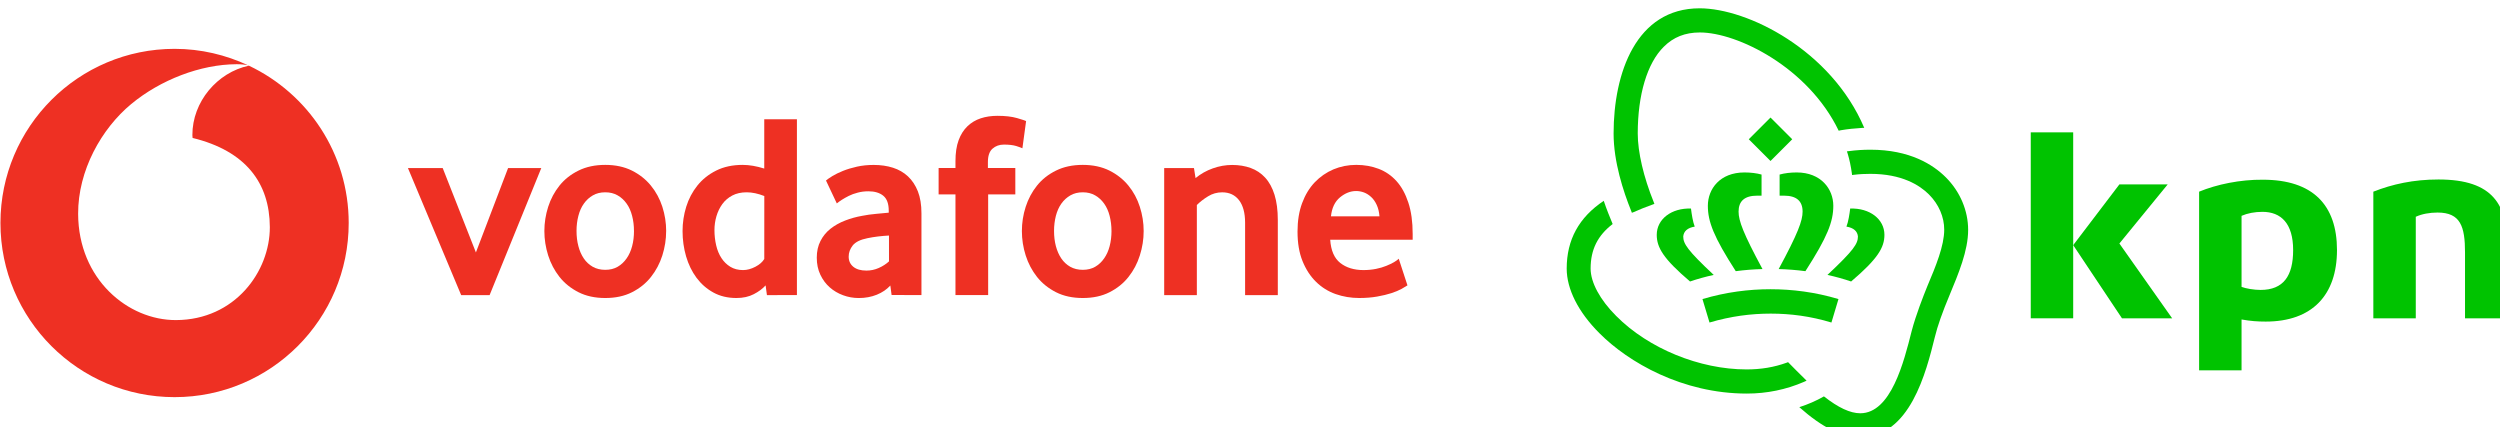
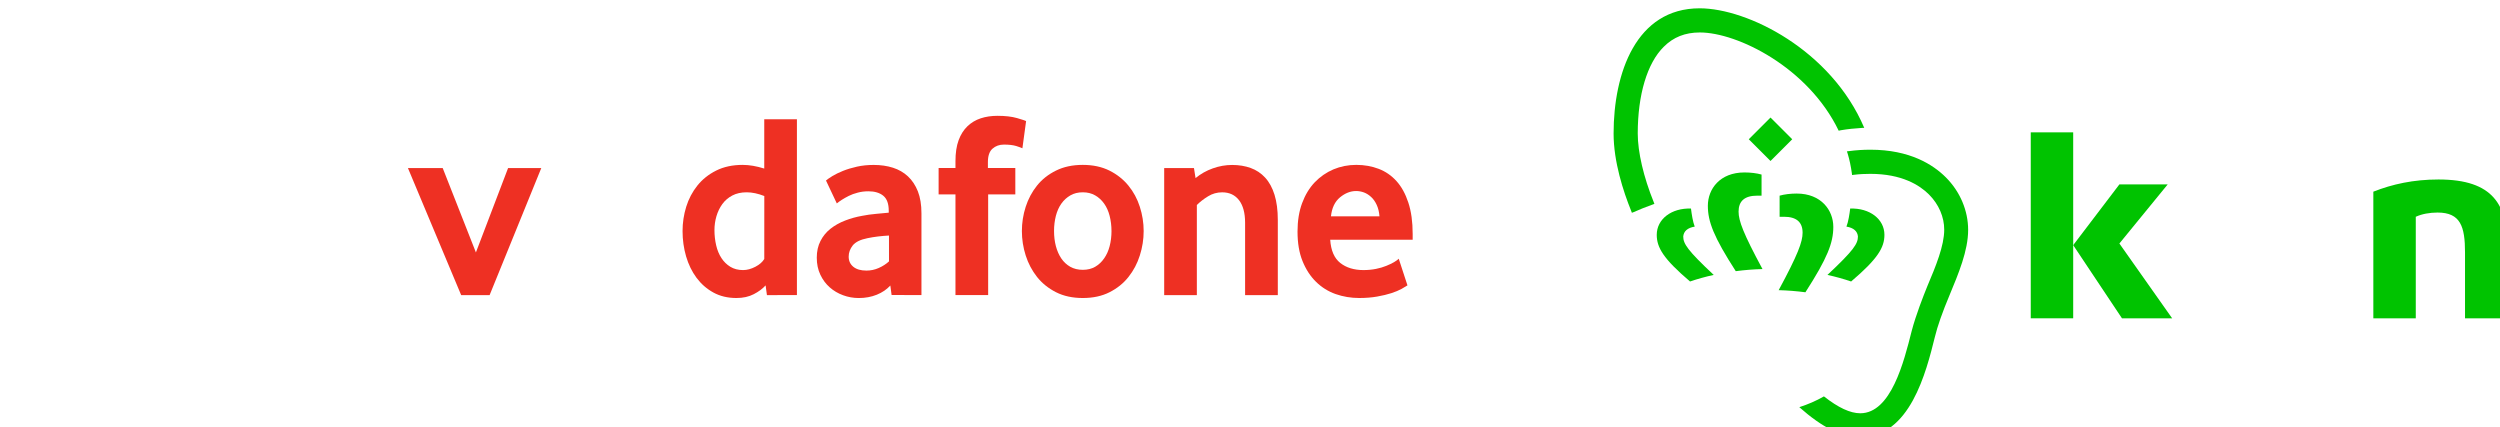
<svg xmlns="http://www.w3.org/2000/svg" xmlns:ns1="http://sodipodi.sourceforge.net/DTD/sodipodi-0.dtd" xmlns:ns2="http://www.inkscape.org/namespaces/inkscape" xmlns:xlink="http://www.w3.org/1999/xlink" height="182.9" viewBox="0 0 29.72 4.937" width="1070.835" version="1.1" id="svg24" ns1:docname="vodafone-kpn.svg" xml:space="preserve" ns2:version="1.4.2 (ebf0e940d0, 2025-05-08)">
  <defs id="defs24">
    <style type="text/css" id="style1">
	.st0{fill:#00c300;}
	.st1{fill:none;}
</style>
  </defs>
  <ns1:namedview id="namedview24" pagecolor="#ffffff" bordercolor="#000000" borderopacity="0.25" ns2:showpageshadow="2" ns2:pageopacity="0.0" ns2:pagecheckerboard="true" ns2:deskcolor="#d1d1d1" ns2:zoom="0.92086981" ns2:cx="536.9923" ns2:cy="166.69023" ns2:window-width="2048" ns2:window-height="1067" ns2:window-x="20" ns2:window-y="20" ns2:window-maximized="0" ns2:current-layer="g24" />
  <symbol id="a" overflow="visible" transform="translate(-0.132,0.287)" />
  <symbol id="b" overflow="visible" transform="translate(-0.132,0.287)" />
  <symbol id="c" overflow="visible" transform="translate(-0.132,0.287)" />
  <symbol id="d" overflow="visible" transform="translate(-0.132,0.287)" />
  <g transform="matrix(0.353,0,0,0.353,-15.81,-255.272)" id="g14" style="display:inline">
    <use fill="#ffffff" height="100%" width="100%" x="604.467" xlink:href="#a" y="461.686" id="use1" transform="translate(0.132,-0.287)" />
    <use fill="#5e5e61" height="100%" width="100%" x="63.516" xlink:href="#c" y="72.44" id="use2" transform="translate(0.132,-0.287)" />
    <use fill="#5e5e61" height="100%" width="100%" x="87.364" xlink:href="#d" y="72.44" id="use3" transform="translate(0.132,-0.287)" />
    <use fill="#5e5e61" height="100%" width="100%" x="85.54" xlink:href="#d" y="83.441" id="use4" transform="translate(0.132,-0.287)" />
    <use fill="#5e5e61" height="100%" width="100%" x="62.883" xlink:href="#d" y="94.442" id="use5" transform="translate(0.132,-0.287)" />
    <use fill="#5e5e61" height="100%" width="100%" x="63.002" xlink:href="#c" y="105.443" id="use6" transform="translate(0.132,-0.287)" />
    <use fill="#5e5e61" height="100%" width="100%" x="64.289" xlink:href="#d" y="105.443" id="use7" transform="translate(0.132,-0.287)" />
    <use fill="#5e5e61" height="100%" width="100%" x="65.02" xlink:href="#d" y="116.444" id="use8" transform="translate(0.132,-0.287)" />
    <use fill="#5e5e61" height="100%" width="100%" x="44.622" xlink:href="#c" y="182.45" id="use9" transform="translate(0.132,-0.287)" />
    <use fill="#ee3023" height="100%" width="100%" x="246.703" xlink:href="#b" y="61.897" id="use10" transform="translate(0.132,-0.287)" />
    <use fill="#5e5e61" height="100%" width="100%" x="308.391" xlink:href="#d" y="73.355" id="use11" transform="translate(0.132,-0.287)" />
    <use fill="#ee3023" height="100%" width="100%" x="231.275" xlink:href="#b" y="101.769" id="use12" transform="translate(0.132,-0.287)" />
    <use fill="#5e5e61" height="100%" width="100%" x="261.433" xlink:href="#d" y="113.226" id="use13" transform="translate(0.132,-0.287)" />
    <use fill="#ee3023" height="100%" width="100%" x="222.435" xlink:href="#b" y="141.641" id="use14" transform="translate(0.132,-0.287)" />
  </g>
  <g transform="matrix(0.276,0,0,0.276,-3.698,-64.49)" id="g24">
-     <path id="path14" d="m 20.919,235.511 c -4.142,0 -7.501,3.358 -7.501,7.501 0,4.142 3.358,7.501 7.501,7.501 4.142,0 7.499,-3.358 7.499,-7.501 0,-2.996 -1.76,-5.574 -4.299,-6.776 -1.359,0.287 -2.438,1.554 -2.434,2.99 0,0.048 0.004,0.099 0.009,0.123 2.283,0.557 3.32,1.935 3.327,3.841 0.005,1.907 -1.499,3.996 -4.043,4.004 -2.06,0.007 -4.204,-1.751 -4.214,-4.576 -0.007,-1.867 1.002,-3.666 2.289,-4.732 1.257,-1.039 2.978,-1.707 4.538,-1.713 0.184,0 0.373,0.015 0.503,0.051 -0.965,-0.452 -2.038,-0.713 -3.175,-0.713 z m 3.175,0.713 c 0.009,0.004 0.017,0.008 0.026,0.012 0.004,-8.2e-4 0.008,-0.002 0.012,-0.003 -0.011,-0.004 -0.025,-0.006 -0.037,-0.009 z" style="fill:#ee3023;fill-opacity:1" />
    <g fill="#ee3023" id="g23">
      <path d="m 33.262,246.118 -2.293,-5.472 h 1.498 l 1.43,3.634 1.386,-3.634 h 1.43 l -2.226,5.472 z m 0,0" id="path16" />
-       <path d="m 40.705,243.353 c 0,-0.227 -0.026,-0.444 -0.08,-0.649 -0.052,-0.205 -0.132,-0.382 -0.238,-0.529 -0.106,-0.149 -0.234,-0.266 -0.386,-0.353 -0.152,-0.088 -0.329,-0.132 -0.533,-0.132 -0.204,0 -0.383,0.044 -0.533,0.132 -0.152,0.087 -0.281,0.204 -0.386,0.353 -0.106,0.147 -0.186,0.324 -0.238,0.529 -0.054,0.205 -0.08,0.422 -0.08,0.649 0,0.236 0.026,0.455 0.08,0.656 0.052,0.201 0.13,0.378 0.232,0.529 0.102,0.152 0.232,0.271 0.387,0.36 0.154,0.087 0.335,0.131 0.539,0.131 0.204,0 0.382,-0.044 0.533,-0.131 0.152,-0.088 0.28,-0.208 0.386,-0.36 0.106,-0.152 0.186,-0.328 0.238,-0.529 0.054,-0.201 0.08,-0.42 0.08,-0.656 m 1.385,0.006 c 0,0.357 -0.055,0.707 -0.164,1.051 -0.11,0.345 -0.273,0.652 -0.489,0.925 -0.215,0.273 -0.488,0.492 -0.817,0.659 -0.329,0.167 -0.714,0.249 -1.152,0.249 -0.44,0 -0.824,-0.083 -1.152,-0.249 -0.329,-0.167 -0.602,-0.386 -0.819,-0.659 -0.215,-0.273 -0.378,-0.58 -0.488,-0.925 -0.109,-0.344 -0.164,-0.695 -0.164,-1.051 0,-0.356 0.055,-0.703 0.164,-1.045 0.11,-0.34 0.273,-0.645 0.488,-0.914 0.216,-0.269 0.489,-0.484 0.819,-0.646 0.328,-0.163 0.712,-0.245 1.152,-0.245 0.438,0 0.821,0.083 1.147,0.245 0.325,0.163 0.598,0.378 0.817,0.646 0.22,0.269 0.384,0.573 0.495,0.914 0.109,0.342 0.164,0.689 0.164,1.045" id="path17" />
      <path d="m 46.319,241.85 c -0.271,-0.106 -0.524,-0.16 -0.758,-0.16 -0.24,0 -0.448,0.047 -0.62,0.138 -0.174,0.091 -0.317,0.214 -0.43,0.369 -0.113,0.156 -0.197,0.331 -0.254,0.525 -0.057,0.193 -0.085,0.393 -0.085,0.598 0,0.227 0.025,0.445 0.074,0.655 0.048,0.208 0.124,0.391 0.226,0.547 0.101,0.156 0.229,0.281 0.383,0.376 0.154,0.094 0.338,0.142 0.548,0.142 0.174,0 0.35,-0.048 0.531,-0.142 0.181,-0.095 0.309,-0.208 0.384,-0.336 z m 0.113,4.268 -0.057,-0.419 c -0.128,0.143 -0.298,0.27 -0.51,0.379 -0.211,0.11 -0.46,0.165 -0.747,0.165 -0.376,0 -0.71,-0.08 -0.995,-0.238 -0.288,-0.158 -0.529,-0.371 -0.725,-0.635 -0.196,-0.265 -0.346,-0.572 -0.448,-0.921 -0.101,-0.347 -0.152,-0.711 -0.152,-1.09 0,-0.356 0.052,-0.704 0.157,-1.045 0.106,-0.34 0.266,-0.645 0.481,-0.914 0.216,-0.269 0.485,-0.484 0.81,-0.646 0.324,-0.163 0.706,-0.245 1.142,-0.245 0.287,0 0.597,0.054 0.929,0.158 v -2.122 h 1.407 v 7.572 z m 0,0" id="path18" />
      <path d="m 51.689,243.552 c -0.152,0.008 -0.309,0.022 -0.469,0.04 -0.16,0.019 -0.311,0.044 -0.456,0.074 -0.306,0.061 -0.517,0.164 -0.635,0.311 -0.117,0.149 -0.176,0.309 -0.176,0.484 0,0.181 0.066,0.327 0.2,0.437 0.134,0.109 0.321,0.164 0.565,0.164 0.183,0 0.361,-0.037 0.532,-0.113 0.171,-0.076 0.318,-0.171 0.44,-0.284 z m 0.113,2.562 -0.055,-0.409 c -0.153,0.168 -0.346,0.3 -0.582,0.396 -0.236,0.095 -0.493,0.143 -0.774,0.143 -0.236,0 -0.463,-0.04 -0.678,-0.12 -0.218,-0.079 -0.409,-0.193 -0.576,-0.34 -0.167,-0.147 -0.302,-0.328 -0.404,-0.544 -0.103,-0.216 -0.154,-0.46 -0.154,-0.733 0,-0.271 0.052,-0.513 0.16,-0.721 0.106,-0.208 0.249,-0.383 0.433,-0.528 0.182,-0.143 0.391,-0.26 0.627,-0.351 0.234,-0.091 0.482,-0.16 0.74,-0.205 0.182,-0.037 0.382,-0.065 0.598,-0.084 0.216,-0.019 0.397,-0.036 0.542,-0.051 v -0.08 c 0,-0.303 -0.077,-0.518 -0.234,-0.648 -0.156,-0.128 -0.371,-0.193 -0.644,-0.193 -0.16,0 -0.313,0.019 -0.458,0.058 -0.145,0.037 -0.273,0.084 -0.387,0.141 -0.114,0.058 -0.215,0.114 -0.303,0.171 -0.087,0.057 -0.157,0.107 -0.211,0.153 l -0.466,-0.987 c 0.061,-0.054 0.153,-0.117 0.278,-0.193 0.125,-0.076 0.276,-0.15 0.455,-0.222 0.178,-0.072 0.378,-0.132 0.601,-0.182 0.223,-0.05 0.464,-0.074 0.721,-0.074 0.303,0 0.58,0.04 0.83,0.12 0.249,0.08 0.466,0.204 0.648,0.375 0.181,0.17 0.322,0.384 0.426,0.646 0.102,0.26 0.153,0.576 0.153,0.947 v 3.517 z m 0,0" id="path19" />
      <path d="m 57.436,239.794 c -0.045,-0.022 -0.134,-0.055 -0.266,-0.097 -0.134,-0.041 -0.309,-0.062 -0.529,-0.062 -0.196,0 -0.361,0.059 -0.493,0.176 -0.132,0.117 -0.198,0.309 -0.198,0.573 v 0.26 h 1.181 v 1.136 h -1.17 v 4.337 h -1.408 v -4.337 h -0.726 v -1.136 h 0.726 v -0.295 c 0,-0.356 0.045,-0.656 0.136,-0.903 0.091,-0.245 0.218,-0.446 0.38,-0.601 0.163,-0.156 0.354,-0.27 0.573,-0.342 0.22,-0.072 0.459,-0.107 0.717,-0.107 0.34,0 0.621,0.032 0.845,0.097 0.223,0.065 0.354,0.107 0.391,0.131 z m 0,0" id="path20" />
      <path d="m 61.273,243.353 c 0,-0.227 -0.028,-0.444 -0.08,-0.649 -0.052,-0.205 -0.132,-0.382 -0.238,-0.529 -0.106,-0.149 -0.234,-0.266 -0.386,-0.353 -0.152,-0.088 -0.329,-0.132 -0.533,-0.132 -0.204,0 -0.383,0.044 -0.533,0.132 -0.152,0.087 -0.281,0.204 -0.387,0.353 -0.105,0.147 -0.185,0.324 -0.238,0.529 -0.052,0.205 -0.079,0.422 -0.079,0.649 0,0.236 0.026,0.455 0.079,0.656 0.054,0.201 0.131,0.378 0.233,0.529 0.102,0.152 0.232,0.271 0.386,0.36 0.156,0.087 0.336,0.131 0.54,0.131 0.204,0 0.382,-0.044 0.533,-0.131 0.152,-0.088 0.28,-0.208 0.386,-0.36 0.106,-0.152 0.186,-0.328 0.238,-0.529 0.052,-0.201 0.08,-0.42 0.08,-0.656 m 1.385,0.006 c 0,0.357 -0.055,0.707 -0.165,1.051 -0.109,0.345 -0.271,0.652 -0.488,0.925 -0.215,0.273 -0.488,0.492 -0.817,0.659 -0.329,0.167 -0.714,0.249 -1.152,0.249 -0.44,0 -0.824,-0.083 -1.152,-0.249 -0.329,-0.167 -0.602,-0.386 -0.819,-0.659 -0.215,-0.273 -0.378,-0.58 -0.488,-0.925 -0.11,-0.344 -0.164,-0.695 -0.164,-1.051 0,-0.356 0.054,-0.703 0.164,-1.045 0.11,-0.34 0.273,-0.645 0.488,-0.914 0.216,-0.269 0.489,-0.484 0.819,-0.646 0.328,-0.163 0.712,-0.245 1.152,-0.245 0.438,0 0.821,0.083 1.147,0.245 0.325,0.163 0.598,0.378 0.817,0.646 0.22,0.269 0.384,0.573 0.493,0.914 0.11,0.342 0.165,0.689 0.165,1.045" id="path21" />
      <path d="m 67.028,246.118 v -3.121 c 0,-0.416 -0.087,-0.739 -0.26,-0.966 -0.175,-0.226 -0.416,-0.34 -0.728,-0.34 -0.219,0 -0.422,0.057 -0.606,0.171 -0.186,0.113 -0.347,0.238 -0.484,0.375 v 3.882 h -1.407 v -5.472 h 1.283 l 0.068,0.431 c 0.22,-0.181 0.467,-0.321 0.744,-0.419 0.276,-0.099 0.554,-0.147 0.834,-0.147 0.288,0 0.553,0.043 0.795,0.13 0.243,0.088 0.451,0.226 0.624,0.415 0.175,0.189 0.309,0.435 0.404,0.737 0.094,0.303 0.142,0.667 0.142,1.09 v 3.236 z m 0,0" id="path22" />
      <path d="m 72.816,242.724 c -0.015,-0.189 -0.055,-0.354 -0.12,-0.493 -0.065,-0.141 -0.145,-0.254 -0.24,-0.34 -0.095,-0.088 -0.197,-0.152 -0.307,-0.194 -0.112,-0.041 -0.223,-0.062 -0.338,-0.062 -0.244,0 -0.475,0.091 -0.696,0.273 -0.22,0.182 -0.35,0.453 -0.389,0.817 z m -2.122,1.01 c 0.03,0.462 0.174,0.795 0.433,0.999 0.258,0.204 0.593,0.307 1.002,0.307 0.19,0 0.369,-0.018 0.536,-0.051 0.167,-0.034 0.316,-0.077 0.445,-0.131 0.13,-0.052 0.24,-0.106 0.331,-0.158 0.091,-0.054 0.158,-0.103 0.205,-0.149 l 0.375,1.148 c -0.054,0.037 -0.139,0.088 -0.256,0.153 -0.117,0.065 -0.263,0.124 -0.437,0.182 -0.174,0.057 -0.379,0.105 -0.613,0.147 -0.234,0.041 -0.492,0.062 -0.772,0.062 -0.357,0 -0.695,-0.057 -1.017,-0.17 -0.321,-0.114 -0.604,-0.291 -0.845,-0.529 -0.243,-0.238 -0.435,-0.535 -0.579,-0.89 -0.145,-0.356 -0.216,-0.78 -0.216,-1.272 0,-0.462 0.066,-0.871 0.198,-1.226 0.132,-0.356 0.314,-0.655 0.544,-0.897 0.232,-0.241 0.5,-0.427 0.806,-0.557 0.307,-0.128 0.634,-0.193 0.983,-0.193 0.349,0 0.67,0.058 0.966,0.171 0.295,0.113 0.55,0.289 0.766,0.528 0.215,0.238 0.386,0.547 0.51,0.926 0.125,0.378 0.187,0.828 0.187,1.35 v 0.249 z m 0,0" id="path23" />
    </g>
    <g id="g10" transform="matrix(0.101,0,0,0.101,71.184,224.069)">
      <path class="st0" d="m 257.7,168.1 c -5.4,-5.4 -15.3,-11.8 -32.2,-11.8 -3.1,0 -6.2,0.2 -9.1,0.6 l -0.9,0.1 0.3,0.9 c 0.8,2.6 1.4,5.5 1.8,8.4 l 0.1,0.8 0.8,-0.1 c 2.4,-0.3 4.7,-0.4 7,-0.4 13.4,0 21,4.8 25,8.8 4.2,4.2 6.5,9.6 6.5,15 0,6.9 -3.6,15.6 -7.2,24.1 -1.7,4.2 -4.9,12.3 -6.7,19.2 -3.3,13.1 -8.8,35 -21.9,35 -4.3,0 -9.4,-2.4 -15.5,-7.2 -3.3,1.9 -6.8,3.4 -10.5,4.6 9.8,8.7 18.1,12.8 26,12.8 21.2,0 28.1,-27.8 31.8,-42.7 1.1,-4.6 3.3,-10.8 6.2,-17.7 3.9,-9.4 8,-19.1 8,-28 0,-8.2 -3.4,-16.3 -9.5,-22.4 z" id="path1" />
      <path class="st0" d="m 212,148.2 0.9,-0.2 c 2.9,-0.5 5.9,-0.8 9.1,-1 0.3,0 0.6,0 0.9,0 -14.1,-33.2 -49.8,-51 -70.2,-51 -27.1,0 -36.7,27.6 -36.7,53.4 0,12 4.1,24.6 7.5,33 l 0.3,0.8 0.8,-0.3 c 2.4,-1.1 5,-2.1 8,-3.2 l 0.8,-0.3 -0.3,-0.8 c -4.3,-10.6 -6.8,-21.3 -6.8,-29.2 0,-16.5 4,-30 11.1,-37 4.1,-4.1 9.1,-6.1 15.4,-6.1 16,0 46.2,14.9 59.2,41.9 z" id="path2" />
-       <path class="st0" d="m 190.8,247.3 -0.4,-0.4 -0.5,0.2 c -5.5,2 -11.1,2.9 -17.2,2.9 -20,0 -41.8,-8.9 -55.6,-22.8 -6.9,-6.9 -10.9,-14.3 -10.9,-20.2 0,-8.1 3,-14.1 9.4,-19 -1.2,-2.9 -2.6,-6.3 -3.8,-9.9 -10.6,7.1 -15.8,16.6 -15.8,28.9 0,8.7 4.9,18.5 13.9,27.5 12.4,12.5 35.5,25.8 62.9,25.8 8.6,0 16.8,-1.7 24.4,-5 l 1.1,-0.5 -0.8,-0.8 c -2.4,-2.3 -4.6,-4.6 -6.7,-6.7 z" id="path3" />
      <g id="g5">
        <path class="st0" d="m 467.8,169 c -10.7,0 -19.7,2 -27.8,5.2 v 54 h 18.1 v -43.3 c 2.6,-1.2 5.9,-1.8 9.3,-1.8 9.8,0 11.7,6 11.7,17 v 28.1 h 18.1 V 197.4 C 497.1,180.1 491.4,169 467.8,169 Z" id="path4" />
        <rect x="293.9" y="148.9" class="st0" width="18.1" height="79.3" id="rect4" />
        <polygon class="st0" points="352.3,171.1 331.7,171.1 312,197 332.8,228.2 354.2,228.2 331.7,196.3 " id="polygon4" />
-         <path class="st0" d="m 392.7,182.8 c 7.9,0 13.1,4.9 13.1,16.3 0,11 -4.1,17 -13.9,17 -2.8,0 -6.3,-0.6 -8.1,-1.3 v -30.3 c 2.5,-1.1 5.6,-1.7 8.9,-1.7 z m -27,-8.6 v 76.2 h 18.1 v -21.7 c 3.9,0.7 6.9,0.9 10.3,0.9 19.9,0 30.4,-11.4 30.4,-30.5 0,-19.2 -10.3,-30 -31.6,-30 -9.7,-0.1 -19.7,2 -27.2,5.1 z" id="path5" />
      </g>
      <path class="st0" d="m 179.1,175.9 v -9 c -2.1,-0.6 -4.7,-0.9 -7.3,-0.9 -10.5,0 -15.6,7.1 -15.6,14.2 0,6.8 2.5,13.3 11.9,27.9 3.8,-0.5 7.6,-0.8 11.4,-0.9 -8.2,-15.2 -10.2,-20.6 -10.2,-24.5 0,-4.5 2.6,-6.8 7.9,-6.8 0.8,0 1.4,0 1.9,0 z" id="path6" />
      <path class="st0" d="m 150.6,189.1 c -0.8,-2 -1.3,-5.3 -1.6,-7.7 -8.3,-0.3 -14.6,4.5 -14.6,11.2 0,5.4 2.8,10.2 14.2,19.9 2.9,-1 6.8,-2.1 10.1,-2.8 -11.2,-10.5 -13,-13.3 -13,-16.4 0.2,-2.2 1.8,-3.7 4.9,-4.2 z" id="path7" />
-       <path class="st0" d="m 186.8,175.9 v -9 c 2.1,-0.6 4.7,-0.9 7.3,-0.9 10.4,0 15.6,7.1 15.6,14.2 0,6.8 -2.5,13.3 -11.9,27.9 -3.8,-0.5 -7.6,-0.8 -11.4,-0.9 8.2,-15.2 10.2,-20.6 10.2,-24.5 0,-4.5 -2.6,-6.8 -7.9,-6.8 -0.7,0 -1.3,0 -1.9,0 z" id="path8" />
+       <path class="st0" d="m 186.8,175.9 c 2.1,-0.6 4.7,-0.9 7.3,-0.9 10.4,0 15.6,7.1 15.6,14.2 0,6.8 -2.5,13.3 -11.9,27.9 -3.8,-0.5 -7.6,-0.8 -11.4,-0.9 8.2,-15.2 10.2,-20.6 10.2,-24.5 0,-4.5 -2.6,-6.8 -7.9,-6.8 -0.7,0 -1.3,0 -1.9,0 z" id="path8" />
      <path class="st0" d="m 215.3,189.1 c 0.8,-2 1.3,-5.3 1.6,-7.7 8.3,-0.3 14.6,4.5 14.6,11.2 0,5.4 -2.8,10.2 -14.2,19.9 -2.9,-1 -6.8,-2.1 -10.1,-2.8 11.2,-10.5 13,-13.3 13,-16.4 -0.2,-2.2 -1.8,-3.7 -4.9,-4.2 z" id="path9" />
-       <path class="st0" d="m 183,226.2 c 8.4,0 17,1.1 25.9,3.8 l 3,-10 c -10,-3 -19.8,-4.2 -29,-4.2 -9.2,0 -18.9,1.2 -29,4.2 l 3,10 c 9.1,-2.7 17.7,-3.8 26.1,-3.8 z" id="path10" />
      <rect x="176.4" y="145.3" transform="matrix(0.707,-0.707,0.707,0.707,-53.784,173.835)" class="st0" width="13.1" height="13.1" id="rect10" />
    </g>
  </g>
</svg>